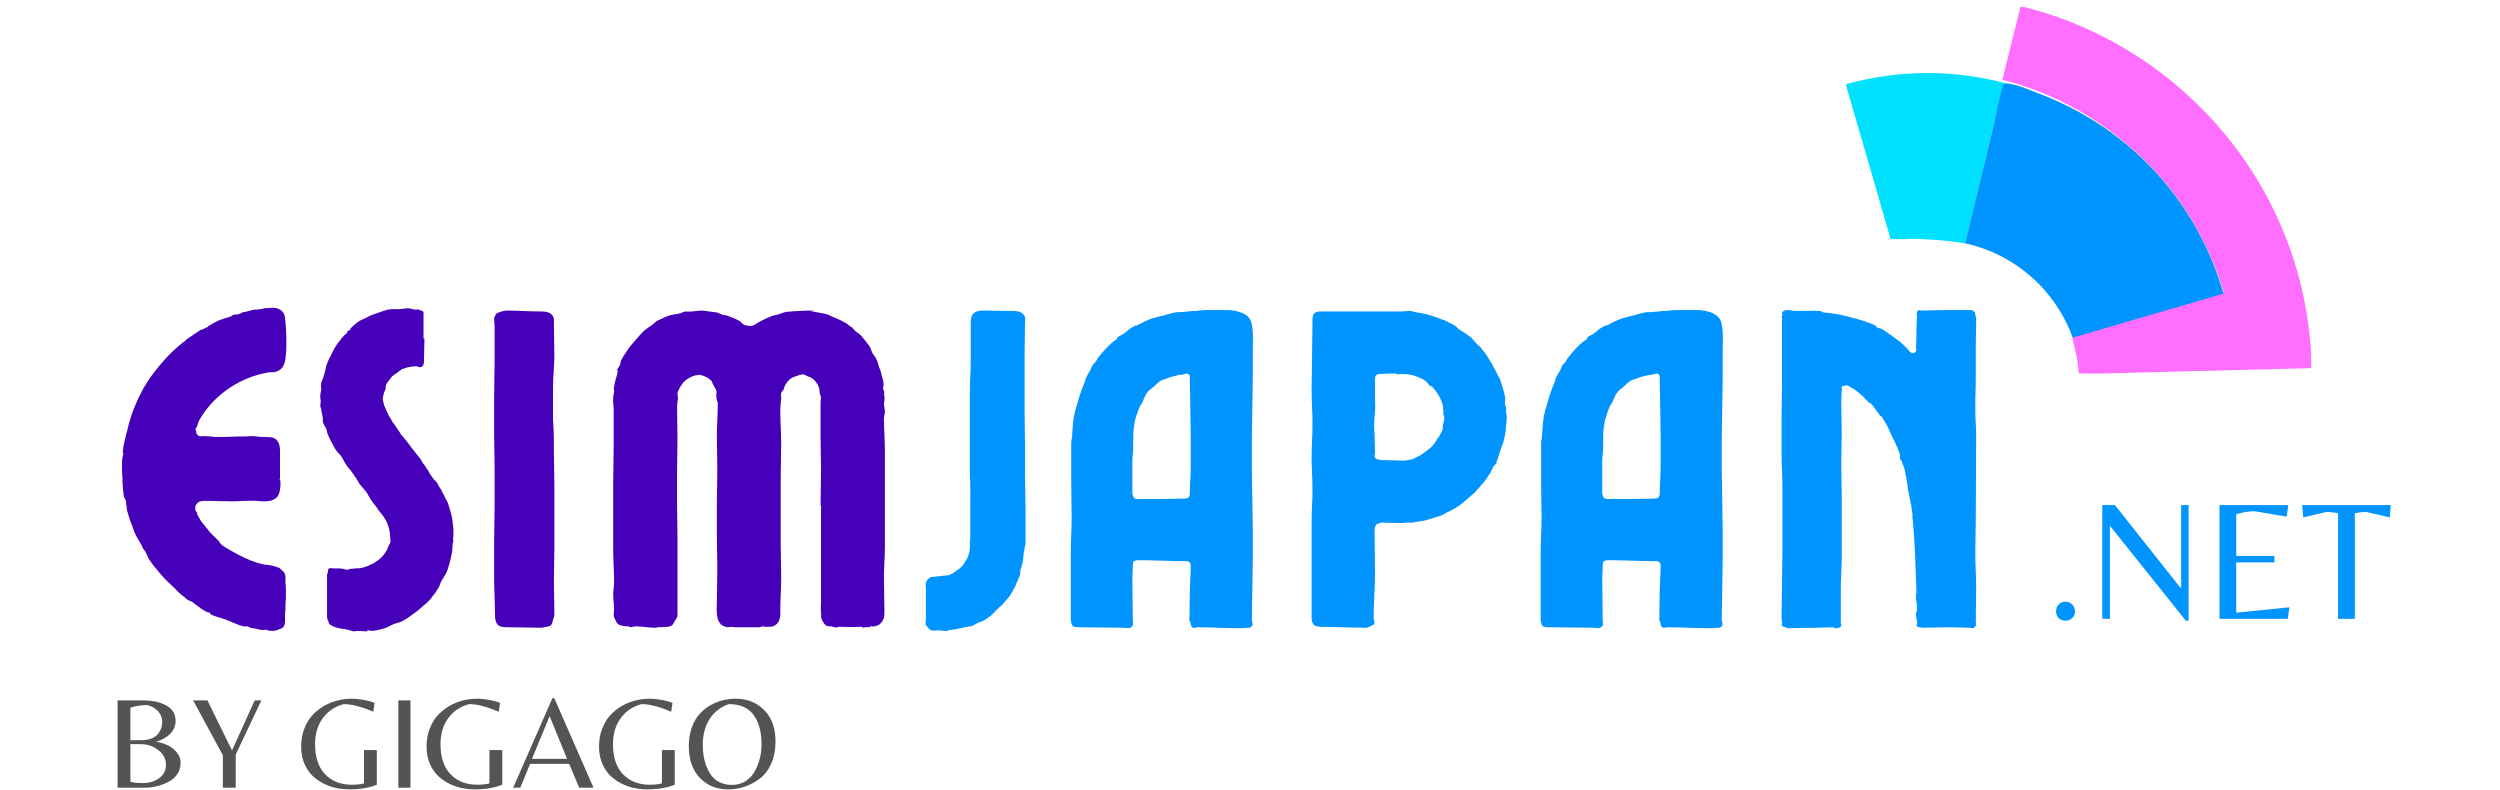
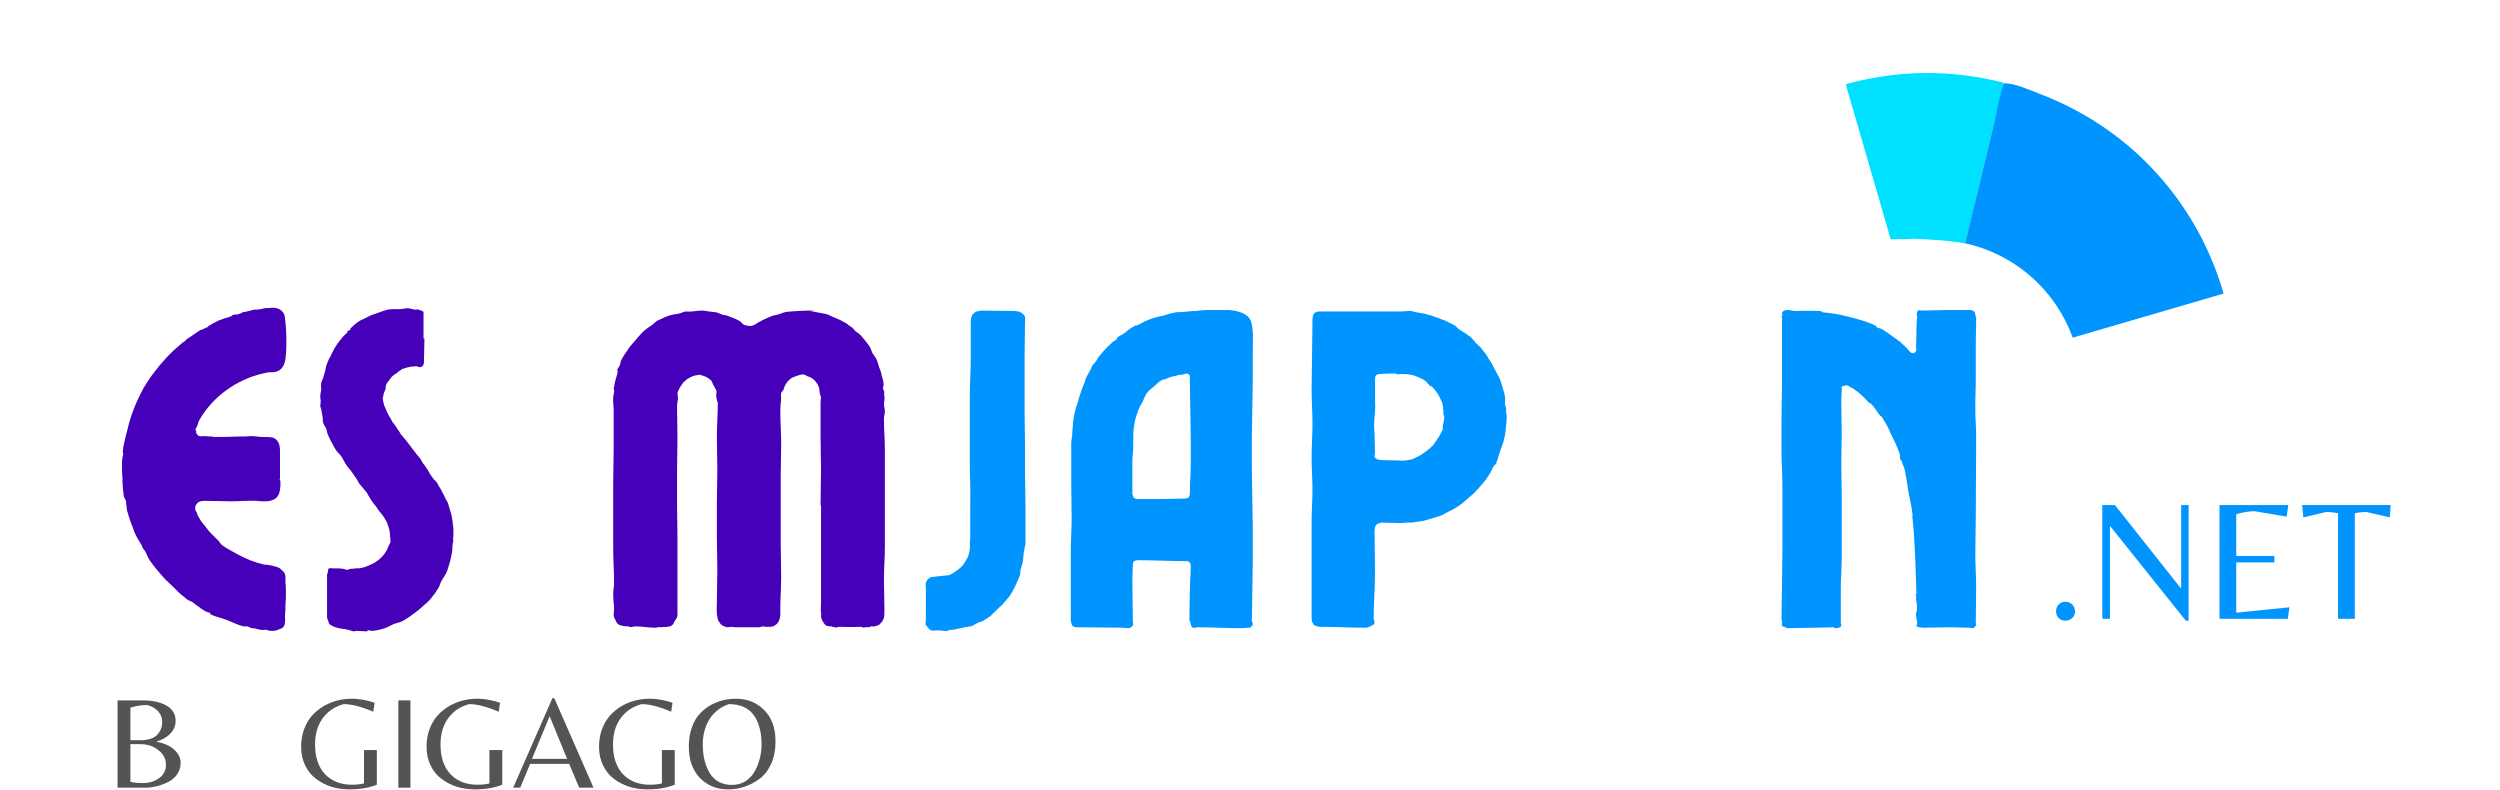
<svg xmlns="http://www.w3.org/2000/svg" width="2003" height="633" viewBox="0 0 2003 633" fill="none">
  <mask id="mask0_125_1301" style="mask-type:luminance" maskUnits="userSpaceOnUse" x="1478" y="57" width="134" height="144">
    <path d="M1478.4 57.274H1611.94V200.459H1478.4V57.274Z" fill="white" />
  </mask>
  <g mask="url(#mask0_125_1301)">
    <mask id="mask1_125_1301" style="mask-type:luminance" maskUnits="userSpaceOnUse" x="1473" y="1" width="387" height="304">
      <path d="M1480.12 1.604L1859.15 10.702L1852.14 304.156L1473.08 295.058L1480.12 1.604Z" fill="white" />
    </mask>
    <g mask="url(#mask1_125_1301)">
      <mask id="mask2_125_1301" style="mask-type:luminance" maskUnits="userSpaceOnUse" x="1473" y="1" width="387" height="304">
        <path d="M1480.12 1.604L1859.15 10.702L1852.14 304.156L1473.08 295.058L1480.12 1.604Z" fill="white" />
      </mask>
      <g mask="url(#mask2_125_1301)">
        <mask id="mask3_125_1301" style="mask-type:luminance" maskUnits="userSpaceOnUse" x="1473" y="1" width="387" height="304">
          <path d="M1480.12 1.604L1859.15 10.702L1852.14 304.156L1473.08 295.058L1480.12 1.604Z" fill="white" />
        </mask>
        <g mask="url(#mask3_125_1301)">
          <path d="M1605.46 66.298L1603.41 74.874L1602.55 78.379L1599.94 89.155L1596.7 102.728L1595.17 109.216L1593.53 115.89L1590.22 129.724L1588.95 134.945C1582.65 161.121 1576.58 186.7 1574.57 194.903H1574.16C1567.3 193.785 1560.82 192.964 1554 192.48C1547.18 191.995 1540.63 191.473 1533.81 191.286C1528.82 191.547 1523.82 191.734 1518.46 191.622C1517.23 191.547 1516.04 191.585 1514.81 191.697C1511.27 179.429 1507.65 167.124 1504.15 154.856C1498.52 135.541 1492.94 116.263 1487.35 97.023C1484.48 87.179 1481.68 77.335 1478.78 67.491C1520.92 55.932 1563.13 55.522 1605.46 66.298Z" fill="#00E0FF" />
        </g>
      </g>
    </g>
  </g>
  <mask id="mask4_125_1301" style="mask-type:luminance" maskUnits="userSpaceOnUse" x="1602" y="0" width="258" height="306">
    <path d="M1602.4 0H1859.93V305.461H1602.4V0Z" fill="white" />
  </mask>
  <g mask="url(#mask4_125_1301)">
    <mask id="mask5_125_1301" style="mask-type:luminance" maskUnits="userSpaceOnUse" x="1473" y="1" width="387" height="304">
      <path d="M1480.12 1.604L1859.15 10.702L1852.14 304.156L1473.08 295.058L1480.12 1.604Z" fill="white" />
    </mask>
    <g mask="url(#mask5_125_1301)">
      <mask id="mask6_125_1301" style="mask-type:luminance" maskUnits="userSpaceOnUse" x="1473" y="1" width="387" height="304">
        <path d="M1480.12 1.604L1859.15 10.702L1852.14 304.156L1473.08 295.058L1480.12 1.604Z" fill="white" />
      </mask>
      <g mask="url(#mask6_125_1301)">
        <mask id="mask7_125_1301" style="mask-type:luminance" maskUnits="userSpaceOnUse" x="1473" y="1" width="387" height="304">
-           <path d="M1480.12 1.604L1859.15 10.702L1852.14 304.156L1473.08 295.058L1480.12 1.604Z" fill="white" />
-         </mask>
+           </mask>
        <g mask="url(#mask7_125_1301)">
          <path d="M1852.1 294.947L1665.48 299.682C1665.18 293.231 1664.25 286.892 1662.65 280.628C1661.98 277.235 1661.19 273.916 1660.41 270.56C1660.41 270.188 1660.22 269.815 1660.08 269.367L1781.35 233.981H1781.65C1778.71 224.174 1775.17 214.554 1771.03 205.195C1769.61 201.876 1768.05 198.595 1766.48 195.314C1759.29 180.771 1750.84 167.087 1741 154.223C1737.98 150.27 1734.82 146.355 1731.54 142.626C1714.77 123.311 1695.55 106.942 1673.86 93.518C1652.14 80.094 1628.96 70.213 1604.3 63.874L1618.91 4.922C1749.83 36.654 1849.46 153.365 1852.1 294.947Z" fill="#FF6EFF" />
        </g>
      </g>
    </g>
  </g>
  <mask id="mask8_125_1301" style="mask-type:luminance" maskUnits="userSpaceOnUse" x="1573" y="57" width="211" height="220">
    <path d="M1573.79 57.274H1783.62V276.824H1573.79V57.274Z" fill="white" />
  </mask>
  <g mask="url(#mask8_125_1301)">
    <mask id="mask9_125_1301" style="mask-type:luminance" maskUnits="userSpaceOnUse" x="1473" y="1" width="387" height="304">
      <path d="M1480.12 1.604L1859.15 10.702L1852.14 304.156L1473.08 295.058L1480.12 1.604Z" fill="white" />
    </mask>
    <g mask="url(#mask9_125_1301)">
      <mask id="mask10_125_1301" style="mask-type:luminance" maskUnits="userSpaceOnUse" x="1473" y="1" width="387" height="304">
        <path d="M1480.12 1.604L1859.15 10.702L1852.14 304.156L1473.08 295.058L1480.12 1.604Z" fill="white" />
      </mask>
      <g mask="url(#mask10_125_1301)">
        <mask id="mask11_125_1301" style="mask-type:luminance" maskUnits="userSpaceOnUse" x="1473" y="1" width="387" height="304">
          <path d="M1480.12 1.604L1859.15 10.702L1852.14 304.156L1473.08 295.058L1480.12 1.604Z" fill="white" />
        </mask>
        <g mask="url(#mask11_125_1301)">
          <path d="M1781.54 235.211L1660.67 270.523C1657.24 261.089 1652.7 252.215 1647.03 243.899C1641.37 235.622 1634.78 228.164 1627.21 221.564C1619.69 214.964 1611.45 209.408 1602.51 204.896C1593.57 200.385 1584.22 197.066 1574.46 194.941L1589.88 131.029L1597.56 99.111C1600.09 88.447 1601.84 77.074 1605.45 66.708C1614.88 66.708 1626.65 72.338 1635.41 75.694C1645.4 79.498 1655.08 83.972 1664.47 89.081C1683.4 99.335 1700.65 111.901 1716.22 126.816C1731.69 141.656 1744.95 158.249 1756.05 176.632C1767.12 195.053 1775.61 214.554 1781.54 235.211Z" fill="#0094FF" />
        </g>
      </g>
    </g>
  </g>
  <path d="M97.737 371.16C97.737 368.625 98.11 366.052 98.855 363.517C97.029 362.808 101.389 346.812 102.097 344.276C104.63 332.68 109.362 321.419 114.802 311.239C117.335 307.249 119.869 302.887 122.775 299.27C128.96 290.917 136.56 282.565 144.534 276.039C145.651 274.958 146.732 274.212 147.812 273.504C148.185 273.131 148.893 272.758 149.265 272.05L160.517 264.406C161.225 264.07 162.678 264.07 163.423 263.324C164.504 262.951 165.584 262.243 166.665 261.87C167.038 261.497 167.038 260.789 167.41 260.789C167.41 260.416 167.783 260.789 168.118 260.789C168.863 260.043 169.944 259.334 171.024 258.962C171.769 258.253 172.85 258.253 173.558 257.507C174.303 257.507 174.675 256.799 175.011 256.799C176.836 256.053 178.662 255.718 180.115 254.972C181.531 254.599 183.357 254.263 184.81 253.518C185.555 253.518 185.89 252.436 186.635 252.436C187.008 252.063 187.716 252.063 188.424 252.063C188.796 251.69 189.541 252.063 189.877 252.063C190.622 251.69 191.33 251.69 192.075 251.355C192.783 251.355 193.528 250.609 194.236 250.274C194.981 249.901 195.689 249.901 196.434 249.901L203.662 248.074C205.115 248.074 206.941 248.074 208.767 247.701C209.847 247.701 210.928 246.992 212.008 246.992C213.834 246.619 215.287 246.992 217.113 246.619C221.099 246.246 225.086 247.365 227.247 250.982C227.992 252.063 227.992 253.518 228.327 254.599C229.072 260.789 229.445 266.941 229.445 273.131C229.445 276.748 229.445 280.402 229.072 283.646C228.7 290.544 227.247 297.107 219.274 298.188H217.82C217.113 298.524 216.367 298.188 215.659 298.188L210.555 299.27C189.541 303.968 169.944 318.137 159.437 337.042C158.692 338.459 158.692 339.913 157.984 341.368L156.531 343.903C156.531 344.649 157.239 345.022 157.239 345.357C157.239 346.103 156.866 346.812 157.611 347.557C157.984 348.266 158.692 349.012 159.437 349.384C160.89 349.72 161.97 349.384 163.423 349.384C164.877 349.384 166.665 349.72 168.118 349.72C168.491 349.72 168.491 349.72 168.491 349.72H169.571C169.944 349.384 170.316 350.093 170.652 350.093C177.544 350.093 184.437 350.093 191.33 349.72C194.981 349.72 198.223 349.72 201.501 349.384C204.407 349.384 207.314 350.093 210.22 350.093H210.928C213.461 350.093 217.113 350.093 219.274 350.801C219.646 351.174 219.646 351.174 220.019 351.174C222.18 352.628 223.633 354.828 224.005 357.364C224.341 358.818 224.341 360.608 224.341 362.062C224.341 364.598 224.341 367.506 224.341 370.079V383.503C224.341 383.838 224.005 384.211 224.005 384.211C224.005 384.584 224.713 384.957 224.713 385.665C224.713 389.655 224.713 396.218 221.099 399.089C218.193 401.289 215.287 401.662 212.008 401.662C209.847 401.662 208.022 401.662 205.861 401.289C199.34 400.916 192.075 401.662 185.555 401.662C178.289 401.662 171.397 401.289 164.504 401.289C163.051 401.289 161.225 401.289 159.772 401.997C158.692 402.37 157.984 403.116 157.611 403.825C156.866 404.533 156.531 405.279 156.531 405.987C156.531 406.733 156.158 407.441 156.531 408.187C156.531 409.269 157.239 410.014 157.984 411.096C157.984 411.431 157.984 411.804 157.984 412.177L160.517 416.54C161.598 418.702 163.759 420.529 165.212 422.692C167.783 426.346 170.652 428.882 173.93 432.126C175.383 433.245 176.091 435.034 177.544 436.489C181.196 439.397 186.635 441.933 190.995 444.468C197.142 447.75 204.035 450.658 210.928 452.112C211.673 452.485 212.753 452.485 213.834 452.485C215.287 452.821 216.74 452.821 217.82 453.194C219.646 453.566 221.099 453.939 222.888 454.648C224.005 455.021 224.713 455.729 225.794 456.811C226.539 457.556 227.247 457.929 227.619 458.638C228.7 460.465 228.7 461.546 228.7 462.627C228.7 463.373 228.7 464.082 228.7 464.827V466.282C229.072 469.19 229.072 472.061 229.072 474.97C229.072 478.251 229.072 481.159 228.7 484.403C228.7 487.312 228.7 490.22 228.327 493.129C228.327 495.329 228.7 498.573 227.992 500.4C227.992 501.108 227.247 501.854 226.911 502.563L225.794 503.308C225.458 503.644 224.341 504.017 224.005 504.017C221.807 505.098 220.019 505.471 218.193 505.471C216.74 505.471 215.287 505.471 214.206 504.763C212.753 504.39 211.3 504.763 209.847 504.763C207.686 504.39 205.488 504.017 203.662 503.308C203.327 503.308 202.582 503.644 202.209 503.308C200.793 503.308 199.676 502.227 198.223 501.854C197.515 501.481 196.434 502.227 195.317 501.854C193.528 501.481 191.33 500.773 189.541 500.027C185.89 498.573 182.276 496.746 178.662 495.664C175.383 494.583 172.105 493.875 169.199 492.42C168.491 492.047 167.783 491.302 168.491 490.593C166.33 492.42 155.413 483.322 153.997 482.241C152.544 481.532 151.091 481.159 149.638 480.078C148.52 478.959 147.104 477.878 145.651 476.797C142.745 474.634 140.212 471.353 137.305 468.817C132.201 464.454 127.134 458.265 122.775 452.821L119.869 448.831C118.416 446.668 117.708 444.133 116.255 441.597C115.509 440.478 114.802 439.77 114.094 438.689L113.721 437.234C111.523 433.58 108.989 429.59 107.536 425.974C106.083 421.238 103.922 416.875 102.842 412.55L101.761 408.896C101.389 407.814 101.761 406.733 101.389 405.652C101.016 404.197 101.016 403.116 101.016 401.662C100.643 400.208 99.563 399.089 99.19 397.635C98.855 395.472 98.855 393.309 98.483 391.109C98.11 388.201 98.11 385.665 98.11 382.757C97.737 379.14 97.737 375.15 97.737 371.16Z" fill="#4600B9" />
  <path d="M326.987 246.992C324.454 246.992 321.92 247.701 319.759 247.701C319.386 247.701 319.386 247.701 319.014 247.701H317.561C317.188 247.701 316.853 247.701 316.48 247.701H315.735C314.282 247.701 312.494 247.701 310.668 248.074C307.762 248.819 304.856 249.901 301.95 250.982C299.416 251.691 296.51 252.809 293.976 254.263C291.443 255.718 288.537 256.426 286.376 258.253C284.55 259.707 282.389 261.497 280.563 263.324L280.936 264.07C279.856 264.779 278.402 265.151 278.03 265.86C278.03 265.86 278.402 266.233 278.402 266.606L277.285 267.314C276.204 268.395 275.496 269.141 274.379 270.223L270.392 275.294C268.939 277.494 267.486 279.656 266.405 282.192C265.697 282.938 265.697 284.019 264.952 285.1C263.872 286.927 262.791 289.09 262.046 291.29C260.966 293.453 260.966 295.988 260.258 298.188L259.177 301.805C258.805 303.632 257.724 305.087 257.352 306.876C256.979 308.704 257.352 310.531 257.352 312.32C256.979 313.439 256.979 314.893 256.606 316.348C256.606 316.348 256.979 316.683 256.606 316.683C256.606 318.137 256.606 319.592 256.979 320.673C256.979 322.5 256.606 323.954 256.606 325.408C256.606 326.117 257.352 327.236 257.352 327.944L258.432 333.761C258.805 335.215 258.432 337.042 258.805 338.459C259.513 340.659 260.966 342.486 261.711 344.276C262.046 345.73 262.046 347.185 262.791 348.266C263.499 350.466 264.617 352.256 265.697 354.456C266.778 355.91 267.486 358.073 268.939 360.273C270.057 362.062 271.845 363.517 273.298 365.344C274.751 367.506 275.832 370.079 277.285 372.242C278.402 374.069 279.856 375.523 281.271 377.313C282.724 379.14 283.842 381.303 285.295 383.13C286.376 384.584 287.084 386.411 288.164 387.865L293.641 394.391C295.429 397.299 296.883 400.208 299.081 403.116C300.534 404.906 301.95 406.36 303.067 408.56C304.856 410.723 307.054 413.258 308.507 415.794C309.96 417.994 310.668 420.157 311.413 422.692C312.121 424.892 312.494 427.055 312.494 429.255C312.494 430.672 312.866 431.79 312.866 433.245V433.953C312.866 435.035 312.121 435.78 311.749 436.489C311.413 437.57 310.668 438.689 310.295 440.143C309.588 441.224 308.842 442.679 307.762 444.133C306.309 445.923 304.856 447.377 303.067 448.831C301.614 449.577 300.161 451.031 298.336 451.739C296.175 452.821 293.641 453.939 291.07 454.648C288.909 455.394 286.748 455.394 284.55 455.394C283.097 455.729 282.017 455.729 280.563 455.729C280.191 455.729 279.11 456.475 278.738 456.475C278.402 456.475 278.03 456.475 278.03 456.475H277.657C276.577 456.475 275.832 455.729 274.751 455.729C274.043 455.729 272.963 455.394 271.845 455.394C271.51 455.394 271.51 455.394 271.137 455.394H269.684C269.311 455.394 268.939 455.394 268.604 455.394H267.858C266.778 455.394 264.244 455.021 263.499 455.394C262.791 456.102 262.791 456.811 262.791 457.929C262.791 458.638 262.046 459.719 262.046 460.465V494.583C262.046 495.664 262.791 496.746 263.164 497.864C263.164 499.319 263.872 500.027 264.952 500.773C265.697 501.108 266.778 501.854 267.858 502.227C269.684 502.936 271.51 503.308 273.298 503.644C275.124 504.017 276.949 504.017 278.03 504.39C279.856 504.763 281.644 505.471 283.097 505.844H283.842C284.178 505.844 284.923 505.471 285.631 505.471L293.976 505.844C293.976 505.844 293.976 505.844 294.349 505.844V505.098H294.722H296.51C297.255 505.471 297.628 505.471 298.336 505.471H298.708C301.242 505.098 303.403 504.763 305.974 504.017C309.215 503.308 312.121 501.481 315.4 500.027C318.306 498.946 321.175 498.573 323.373 497.119C325.199 496.037 326.987 494.956 328.44 493.875L331.346 491.675C332.799 490.593 334.625 489.512 336.078 488.058C337.159 487.312 338.239 486.231 339.32 485.149C341.145 483.695 342.971 482.241 344.759 480.078C345.504 479.332 346.212 478.251 346.958 477.17C348.411 475.715 349.491 473.888 350.572 472.061C352.025 470.271 352.397 468.071 353.478 465.909C354.931 463 357.092 460.465 358.21 457.556C359.29 454.275 360.37 451.031 361.078 447.75L362.196 442.306C362.531 440.479 362.531 438.689 362.531 436.862C362.904 435.407 362.904 433.953 363.277 432.499L362.904 432.126C363.277 430.672 363.277 429.255 363.277 427.801V423.438C363.277 422.357 362.904 421.611 362.904 420.53C362.531 419.448 362.904 418.33 362.531 417.248C362.196 415.086 361.824 412.55 361.078 410.35L358.917 403.116C358.545 401.998 357.837 400.916 357.092 399.835C356.384 398.008 355.303 395.845 354.186 394.018C353.85 392.937 353.105 391.855 352.397 390.737C351.317 389.32 350.944 387.865 349.864 386.411C348.746 384.957 346.958 383.838 346.212 382.049C344.759 380.594 344.051 378.767 342.971 376.94L340.065 372.615C338.612 371.161 337.867 369.333 336.786 367.506C335.333 365.717 333.88 364.262 332.427 362.062C331.346 360.608 329.893 359.154 328.813 357.364C327.36 355.537 326.279 354.083 324.826 352.256L321.175 347.93C320.467 346.476 319.386 345.022 318.306 343.568C317.188 341.741 316.108 339.913 314.655 338.459C313.574 336.669 312.866 334.842 311.749 333.388C311.041 332.307 310.668 331.225 309.96 329.771L307.762 324.663C307.389 322.873 306.681 321.046 306.681 318.883L307.054 317.429C307.054 315.602 308.135 313.775 308.842 311.985C309.215 310.866 308.842 309.785 309.215 308.704C309.588 307.249 310.668 306.168 311.413 305.087L313.947 301.805C315.027 300.724 316.48 299.643 317.933 298.897C319.386 297.443 320.84 296.734 322.293 295.653C324.454 294.907 326.652 294.199 329.185 293.826C330.638 293.826 331.719 293.453 332.799 293.453H333.88C334.625 293.826 335.706 294.199 336.413 294.199H336.786C338.239 293.826 338.984 293.08 339.32 291.999C339.692 291.29 339.692 290.544 339.692 289.836C339.692 283.646 340.065 277.494 340.065 271.304H339.32C339.32 265.86 339.32 260.416 339.32 254.972V252.809C339.32 251.691 339.692 250.609 338.984 249.528C338.612 249.155 337.867 249.155 337.531 248.819C336.413 248.447 335.706 248.074 334.96 248.074C334.96 247.701 334.625 247.701 334.625 247.701C334.253 247.701 334.253 248.074 333.88 248.074C333.545 248.074 333.172 248.074 332.799 248.074H332.427C332.427 248.074 325.907 246.619 326.987 246.992Z" fill="#4600B9" />
-   <path d="M396.278 375.858C396.278 366.424 395.905 356.618 395.905 347.184V318.51C395.905 308.703 396.278 299.269 396.278 289.463V260.788C396.278 259.334 395.905 257.507 395.905 256.053V254.971C396.278 253.517 396.986 252.063 398.066 250.982C399.519 250.273 400.972 249.9 402.053 249.527C403.171 249.154 404.624 248.819 406.039 248.819C414.758 248.819 423.476 249.527 432.157 249.527C433.983 249.527 435.809 249.527 437.97 249.9C440.876 250.609 442.702 252.063 443.782 254.971V258.588C443.782 267.314 444.155 276.039 444.155 284.391C444.155 293.079 443.074 301.805 443.074 310.53V336.296C443.782 345.021 443.782 353.374 443.782 362.062C443.782 370.787 444.155 379.14 444.155 387.865C444.155 396.553 444.155 405.278 444.155 413.631V439.77C444.155 448.122 443.782 456.81 443.782 465.535C443.782 474.261 444.155 482.613 444.155 491.301C444.155 493.128 443.782 494.955 443.074 496.745C442.702 498.199 442.329 499.654 441.621 500.772C440.503 501.854 439.05 501.854 437.97 502.227C436.181 502.227 435.064 502.935 433.611 502.935C425.302 502.935 416.211 502.562 407.865 502.562C406.04 502.562 403.879 502.562 402.053 502.227C398.811 501.481 397.731 499.654 396.986 496.745C396.613 495.664 396.613 494.583 396.613 493.128C396.613 483.322 395.905 473.515 395.905 463.708V434.698C395.905 424.892 396.278 415.085 396.278 405.278V375.858Z" fill="#4600B9" />
  <path d="M657.435 404.906C657.435 395.845 657.807 386.411 657.807 377.313C657.807 368.252 657.435 359.154 657.435 349.72V322.5C657.435 321.046 657.807 319.592 657.807 318.51C657.807 318.137 657.807 317.765 657.435 317.429C657.435 316.348 656.727 315.602 656.727 314.521C656.354 313.066 656.727 311.612 655.982 310.158C655.609 308.704 654.901 307.622 653.821 306.168C652.368 303.968 649.834 302.178 646.928 301.433C645.847 300.724 644.394 299.978 643.277 299.978C641.488 299.978 640.035 300.724 638.582 301.097C636.384 301.805 634.223 302.551 632.77 303.968C630.944 305.422 629.864 307.249 628.783 309.077L627.703 312.321C627.33 313.066 626.25 313.775 625.877 314.893C625.504 316.348 625.877 318.137 625.877 319.592C625.504 322.5 625.169 325.781 625.169 328.69C625.169 337.378 625.877 346.476 625.877 355.537C625.877 364.262 625.504 373.323 625.504 382.049C625.504 391.11 625.504 399.835 625.504 408.896V435.407C625.504 444.468 625.877 453.194 625.877 462.292C625.877 470.98 625.169 480.078 625.169 488.766C625.169 490.966 625.504 493.129 624.797 494.956C624.424 497.119 623.716 498.573 622.263 500.027C621.145 500.773 620.437 501.481 619.357 501.854C617.904 502.227 616.078 502.227 614.252 502.227C613.545 502.227 612.837 502.227 611.719 501.854C610.638 501.854 609.558 502.227 608.477 502.563H607.732C602.665 502.563 597.598 502.563 592.494 502.563H588.507C588.134 502.563 587.799 502.227 587.427 502.563L587.054 502.227C585.974 502.227 584.893 502.563 584.148 502.227C583.813 502.227 583.813 502.563 583.813 502.563C582.359 502.563 580.906 502.227 579.453 501.481C577.628 500.773 576.547 498.946 575.467 497.119C575.094 496.037 574.722 494.956 574.722 493.875C574.349 492.756 574.349 492.048 574.349 490.966C574.014 488.431 574.349 485.522 574.349 482.987C574.349 473.888 574.722 465.163 574.722 456.102C574.722 447.377 574.349 438.689 574.349 429.591V403.116C574.349 394.391 574.722 385.293 574.722 376.605C574.722 367.506 574.349 358.818 574.349 350.093C574.349 341.032 575.094 332.307 575.094 323.246C575.094 321.792 574.014 320.337 574.014 318.51C573.641 317.429 574.014 315.975 574.014 314.521V313.066C573.268 311.239 572.188 309.785 571.48 308.331C570.735 307.249 570.735 305.795 569.654 304.714C569.282 304.341 568.574 303.968 567.829 303.26C566.376 302.178 564.587 301.433 562.389 300.724C561.681 300.724 560.563 299.978 559.483 300.351L558.03 300.724C556.241 300.724 555.124 301.433 553.335 302.178C551.882 302.887 550.057 303.968 548.976 305.087C548.231 305.795 547.523 306.168 547.15 306.877C545.362 309.449 543.536 311.985 542.791 314.893C542.791 316.348 543.164 317.765 543.164 318.883V319.592C542.791 321.792 542.456 323.954 542.456 326.117C542.456 334.842 542.791 343.195 542.791 351.92C542.791 360.608 542.456 369.334 542.456 378.059V403.825C542.456 412.55 542.791 421.238 542.791 429.963C542.791 438.689 542.791 447.041 542.791 455.729V481.868C542.791 483.322 542.791 485.149 542.791 486.976V492.756C542.791 494.583 541.711 496.037 540.63 497.492C539.922 498.946 539.177 500.773 537.724 501.481C536.644 501.854 535.563 502.227 534.445 502.227C533.738 502.563 533.03 502.227 531.912 502.227C531.577 502.563 530.831 502.227 530.459 502.563H530.123C528.298 502.227 526.845 502.563 525.392 502.936H524.684C519.579 502.936 514.512 501.854 509.445 501.854C507.992 501.854 506.912 502.227 505.459 502.563C505.086 502.563 504.713 502.227 504.341 502.227C504.006 502.227 504.006 501.854 504.006 501.854C502.18 501.854 500.727 501.854 499.274 501.481C497.821 501.109 496.368 501.109 495.287 500.027C494.207 499.319 493.834 498.573 493.461 497.492C492.754 496.037 491.673 494.583 491.673 492.756C491.673 490.966 492.008 489.139 492.008 487.312V486.231C491.673 482.987 491.3 479.705 491.3 476.424C491.3 473.18 492.008 469.899 492.008 466.617C492.008 457.929 491.3 448.831 491.3 439.77C491.3 430.672 491.3 421.611 491.3 412.55V385.666C491.3 376.605 491.673 367.506 491.673 358.818V331.561C492.008 327.236 490.928 322.5 491.3 318.137C491.3 316.683 492.008 315.229 492.008 313.775C492.381 312.693 491.673 311.985 491.673 310.866C492.008 309.785 492.381 308.704 492.381 307.995C492.754 305.087 493.834 302.551 494.542 299.643C494.542 298.897 494.914 298.188 494.914 297.816C494.914 297.107 494.542 296.734 494.542 295.989C495.287 294.907 495.995 293.826 496.74 292.372C497.113 291.29 497.113 290.209 497.448 289.09C497.821 288.755 498.193 288.009 498.193 287.636C500.019 284.392 502.18 281.484 504.341 278.202C505.794 276.412 507.247 274.585 508.7 273.131C510.153 271.304 511.606 269.514 513.432 267.687C514.885 266.233 515.965 264.779 517.791 263.697C518.872 262.616 520.325 261.87 521.778 260.789C523.566 259.708 524.684 258.253 526.137 257.172C528.298 256.053 530.459 255.345 532.284 254.263C533.738 253.891 534.818 253.145 536.271 252.809C537.016 252.436 538.097 252.436 539.177 252.064C540.63 251.691 542.083 251.691 543.536 251.355C545.362 250.982 547.523 249.901 549.349 249.528C550.802 249.528 551.882 249.901 553.335 249.528H554.788C557.322 249.155 560.228 248.819 562.762 248.819C566.376 249.155 570.027 249.901 568.201 249.528C570.027 249.901 572.188 249.901 574.014 250.274C575.467 250.609 576.547 251.355 577.628 251.691C579.081 252.436 580.906 252.436 582.359 252.809C583.813 253.518 585.601 253.891 587.054 254.599C588.88 255.345 590.705 256.053 592.494 257.172C593.947 257.88 594.692 259.708 596.48 260.416C597.598 260.789 599.051 260.789 600.132 261.162C601.212 261.162 602.293 261.162 603.038 260.789C604.826 260.416 606.279 258.962 607.732 258.253C610.266 256.799 612.464 255.718 614.998 254.599C616.451 254.263 617.904 253.145 619.729 252.809C620.81 252.436 621.89 252.436 622.971 252.064C624.797 251.691 626.622 250.609 628.411 250.274C630.236 249.528 632.062 249.901 633.85 249.528C641.488 248.819 661.049 248.447 649.089 249.155C651.622 249.528 654.156 250.274 656.727 250.609L660.713 251.355C662.874 251.691 665.073 252.809 667.234 253.891C669.767 254.972 672.673 256.053 675.207 257.508L678.486 259.335C679.939 260.416 681.019 261.497 682.472 262.243L684.633 264.406C685.006 264.406 684.633 264.779 684.633 264.779C686.459 266.233 688.284 267.314 689.738 268.768C691.899 271.304 694.06 273.84 695.885 276.412C697.338 278.202 698.083 280.402 698.791 282.565C699.872 284.392 701.325 285.846 702.07 287.636C703.151 289.463 703.523 291.626 704.231 293.826C705.311 296.361 706.057 298.524 706.392 300.724C707.137 302.887 707.51 304.714 707.845 306.541C708.218 308.331 707.51 309.785 707.51 311.239C707.51 312.321 708.59 313.439 708.59 314.521C708.59 314.893 708.218 315.229 708.218 315.602L708.59 317.765C708.963 317.765 708.218 323.954 708.218 323.581C708.218 325.781 708.963 327.571 708.963 329.771C708.963 331.561 708.218 333.388 708.218 335.588C708.218 343.903 708.963 352.629 708.963 360.981V386.747C708.963 395.099 708.963 403.825 708.963 412.177V437.943C708.963 446.295 708.218 455.021 708.218 463.373C708.218 471.726 708.59 480.414 708.59 488.766C708.59 490.966 708.59 493.129 708.218 494.956C707.51 497.119 706.392 498.573 704.976 500.027C704.231 500.773 703.151 501.109 702.07 501.481C700.617 502.227 698.791 501.854 697.338 501.854C696.966 501.854 696.63 502.563 696.63 502.563H695.885C694.432 502.227 692.979 502.563 691.526 502.936C691.191 502.936 690.818 502.227 690.818 502.227C685.751 502.227 680.647 502.563 675.207 502.227H671.593C671.22 502.227 670.848 502.563 670.512 502.563C670.14 502.563 670.14 502.936 670.14 502.936C669.059 502.563 667.942 502.227 666.861 502.227C666.861 502.227 666.861 501.854 666.526 501.854C665.408 501.854 663.955 501.854 662.502 501.481C661.049 500.773 659.968 499.319 659.26 497.864C658.515 496.41 657.807 495.329 657.807 493.875C657.807 492.756 658.18 491.675 657.807 490.966C657.435 488.058 657.807 485.149 657.807 482.614C657.807 473.888 657.807 465.163 657.807 456.475V430.672C657.807 421.984 657.807 413.631 657.807 404.906H657.435Z" fill="#4600B9" />
  <path d="M753.072 505.098H750.166C749.085 505.098 747.632 505.471 746.552 505.098C745.099 505.098 744.353 503.643 743.273 502.562C742.9 501.854 741.82 501.108 741.447 500.027C741.447 498.945 741.82 497.491 741.82 496.41V472.061C741.82 470.271 741.447 468.817 741.82 466.99C742.192 465.535 742.9 464.454 744.353 463.373C745.099 462.627 745.806 462.291 746.887 462.291C748.005 461.918 748.713 462.291 749.793 461.918C751.246 461.918 752.327 461.546 753.444 461.546C755.605 461.173 758.139 461.173 760.337 460.837C763.243 459.718 765.404 457.929 767.938 456.102C769.763 454.647 771.589 453.193 772.67 451.03C773.75 449.203 774.831 447.749 775.576 445.922C776.284 443.759 777.029 441.597 777.029 439.397C777.364 437.57 777.029 435.78 777.029 434.326C777.364 432.871 777.364 431.417 777.364 429.59V401.289C777.737 391.855 777.029 382.421 777.029 372.95C777.029 363.516 777.029 354.082 777.029 344.648V316.347C777.029 306.876 777.737 297.442 777.737 288.008V259.707C777.737 257.88 777.737 256.426 778.109 254.598C778.482 253.144 778.817 252.063 780.27 250.982C781.015 250.273 781.723 249.527 782.804 249.527C783.922 249.154 785.375 248.819 786.79 248.819C794.801 248.819 802.774 249.154 810.747 249.154C812.573 249.154 814.026 249.154 815.815 249.527C817.268 249.9 818.721 250.609 819.801 251.69C820.546 252.436 821.254 253.517 821.254 254.598C821.627 255.717 821.254 257.171 821.254 258.253C821.254 266.605 820.919 274.585 820.919 282.937C820.919 290.917 820.919 299.269 820.919 307.622V331.933C820.919 340.286 821.254 348.638 821.254 356.618V381.302C821.254 389.655 821.627 397.634 821.627 405.987C821.627 414.339 821.627 422.356 821.627 430.671V435.407C821.627 436.861 820.919 437.942 820.919 439.024C820.919 440.478 820.174 441.932 820.174 443.386C819.801 446.295 819.801 449.203 819.093 451.739C818.721 453.566 818.013 455.02 817.64 456.474C817.268 458.264 817.64 460.091 816.932 461.546L814.734 466.617C814.026 467.735 813.654 469.525 812.908 470.607C811.828 472.806 810.747 474.634 809.667 476.423C808.587 478.251 806.761 480.078 805.308 481.867C804.227 482.986 803.482 483.695 802.774 484.776C801.321 485.857 800.241 486.976 799.123 488.057L795.881 491.301C794.801 492.047 794.056 493.501 792.603 494.21C791.15 495.328 789.361 496.41 787.536 497.491C786.455 498.199 785.002 498.199 783.549 498.945C781.723 500.027 779.898 501.108 777.737 501.854C777.737 501.481 766.485 504.016 764.324 504.389C763.243 504.389 762.126 504.762 760.672 504.762C759.965 504.762 759.592 505.471 758.884 505.471C757.058 505.843 754.897 505.098 753.072 505.098Z" fill="#0094FF" />
  <path d="M1002.99 375.859C1002.99 383.838 1003.36 391.855 1003.36 400.208C1003.36 408.187 1003.73 416.167 1003.73 424.146V448.495C1003.73 456.475 1003.36 464.827 1003.36 472.807C1003.36 480.786 1002.99 488.766 1002.99 497.118C1002.99 497.864 1003.73 498.946 1003.73 500.027C1003.73 501.108 1002.28 502.562 1001.2 502.935H999.744C997.211 503.308 994.305 503.308 991.771 503.308C980.854 503.308 970.348 502.562 959.468 502.562C958.388 502.562 956.935 503.308 955.854 502.935C954.736 502.562 954.028 501.108 954.028 499.654C953.656 498.573 952.948 497.118 952.948 496.037C952.948 488.766 953.283 481.868 953.283 474.634C953.283 467.363 954.028 460.465 954.028 453.193C954.028 452.485 953.656 451.739 953.656 451.366C953.283 450.285 952.203 449.912 951.495 449.577H949.297C936.629 449.577 924.296 448.831 911.964 448.831C911.219 448.831 910.511 448.831 909.766 449.204C908.685 449.204 907.94 449.912 907.94 451.031C907.605 451.739 907.605 452.821 907.605 453.566C907.605 457.183 907.232 460.837 907.232 464.081C907.232 475.342 907.605 486.603 907.605 497.864C907.605 498.573 907.94 499.318 907.94 500.027C907.605 501.854 906.152 502.935 904.326 503.308C902.873 503.308 901.42 502.935 899.967 502.935C888.007 502.935 876.047 502.562 864.05 502.562C862.969 502.562 861.889 502.562 860.808 502.227C859.691 501.854 858.61 501.108 858.61 500.027C858.275 498.946 857.902 497.864 857.902 496.746C857.902 487.685 857.902 478.624 857.902 469.525V442.305C857.902 433.244 858.61 424.146 858.61 415.085C858.61 405.987 858.275 396.926 858.275 387.865C858.275 379.14 858.275 370.079 858.275 360.981V354.455C858.61 352.628 858.61 350.801 858.983 349.011C858.983 347.184 859.355 345.022 859.355 343.195C859.691 338.832 860.063 334.469 861.144 330.479C861.516 327.944 862.597 325.408 863.342 322.873C864.05 319.964 864.795 317.429 865.876 314.52C866.583 311.985 867.701 309.449 868.782 306.876C869.49 305.422 869.49 303.968 870.235 302.551C871.315 300.351 872.396 298.524 873.476 296.734C874.221 295.28 874.594 293.826 875.302 292.744C876.047 291.626 877.128 290.917 877.835 289.836C878.953 288.381 879.289 286.927 880.369 285.846L884.02 281.483C886.181 278.948 888.38 276.748 890.913 274.585C891.994 273.504 893.447 272.758 894.527 272.049C894.9 271.304 895.272 270.222 895.98 269.849C897.433 268.768 898.886 268.395 900.339 267.314C902.5 265.86 904.326 263.697 906.487 262.616L909.766 260.789C910.511 260.789 911.219 260.789 911.591 260.416C912.672 260.043 913.38 259.334 914.498 258.961C916.286 257.88 918.484 256.799 920.645 256.053C922.098 255.345 923.551 254.972 925.004 254.599C927.538 253.89 930.071 253.145 932.27 252.809C935.511 251.69 938.79 250.982 941.696 250.273C943.857 249.901 946.055 250.273 947.844 249.901C949.297 249.901 951.122 249.528 952.575 249.528C954.401 249.155 956.562 249.155 958.388 249.155C960.921 248.819 963.082 248.446 965.653 248.446H984.878C990.318 248.819 1000.82 250.609 1002.65 258.589C1004.44 265.86 1003.73 273.131 1003.73 280.402C1003.73 287.3 1003.73 293.826 1003.73 300.351V302.886C1003.73 310.866 1003.36 319.218 1003.36 327.235C1003.36 335.215 1002.99 343.567 1002.99 351.547V375.859ZM954.028 349.384C954.028 341.74 953.656 334.134 953.656 326.49C953.656 318.883 953.283 311.239 953.283 303.632V302.551C953.283 301.805 953.283 301.097 952.948 300.351C952.203 299.642 951.495 299.27 950.75 299.27C949.669 299.27 948.961 299.978 948.216 299.978C946.763 300.351 945.683 300.351 944.602 300.351C942.404 301.097 940.616 301.432 938.79 301.805C937.337 302.178 935.884 302.886 934.803 303.259C933.723 303.968 932.27 303.968 931.189 304.341C928.283 305.795 926.457 307.995 923.924 310.158C922.098 311.612 920.273 313.066 918.857 314.893C917.404 317.056 916.286 319.964 915.205 322.5C914.125 324.327 913.044 325.781 912.299 327.944C911.219 330.852 910.138 333.761 909.393 336.669C908.685 340.286 908.313 343.567 907.94 347.184C907.94 349.011 908.313 350.801 907.94 352.628V358.445C907.94 362.062 907.232 365.716 907.232 369.333V395.099C907.232 396.218 907.605 396.926 907.94 397.635C907.94 398.753 909.058 399.462 909.766 399.462C910.511 399.835 911.219 399.835 911.964 399.835C924.296 399.835 936.964 399.835 949.297 399.462C950.042 399.462 950.75 399.089 951.495 399.089C952.203 398.753 952.575 398.38 952.948 397.299L953.283 395.845C953.283 387.865 954.028 380.221 954.028 372.615V349.384Z" fill="#0094FF" />
  <path d="M1101.65 459.718C1101.65 471.352 1100.56 483.321 1100.56 494.955C1100.56 496.037 1101.27 497.491 1101.27 498.572V499.318C1100.9 500.399 1099.48 501.108 1098.37 501.481C1097.29 502.226 1096.21 502.562 1094.75 502.935H1094.01C1082.05 502.935 1070.09 502.226 1058.46 502.226C1057.38 502.226 1056.67 502.226 1055.93 501.854C1054.85 501.854 1054.1 501.854 1053.77 501.108C1052.69 500.772 1051.94 500.399 1051.94 499.318C1051.57 498.945 1051.23 498.572 1051.23 497.864C1050.86 496.745 1050.86 495.664 1050.86 494.582V469.189C1050.86 460.837 1050.86 452.112 1050.86 443.759V417.993C1050.86 409.641 1051.57 400.916 1051.57 392.563C1051.57 383.838 1050.86 375.523 1050.86 366.797C1050.86 357.699 1051.57 348.638 1051.57 339.204C1051.57 330.143 1050.86 321.045 1050.86 311.611C1050.86 302.55 1051.23 293.452 1051.23 284.018C1051.23 274.957 1051.57 265.859 1051.57 256.425C1051.57 255.344 1051.57 254.263 1051.94 253.144C1052.32 251.354 1053.4 250.273 1055.22 249.9C1055.93 249.527 1056.67 249.527 1057.38 249.527C1064.65 249.527 1094.01 249.527 1101.27 249.527H1123.4C1124.86 249.527 1126.68 249.154 1128.14 249.154H1131.04C1131.75 249.154 1132.12 249.9 1132.83 249.9C1136.48 250.609 1140.47 250.981 1144.08 252.063C1147.7 253.144 1151.35 254.263 1154.59 255.717C1156.04 256.053 1157.5 256.798 1158.61 257.171C1160.77 258.588 1163.31 259.334 1165.51 260.788C1166.92 261.497 1167.67 262.951 1168.75 263.697C1170.57 264.778 1172.03 265.859 1173.81 266.941L1178.55 270.222C1180 271.676 1181.45 273.839 1182.91 275.293L1186.18 278.201C1186.89 279.283 1187.97 280.737 1189.05 281.856L1190.17 283.31C1191.96 285.845 1193.41 288.754 1195.24 291.289C1196.32 293.825 1197.77 295.988 1198.85 298.188C1199.6 299.978 1200.68 301.432 1201.39 302.886C1202.13 304.713 1202.84 306.54 1203.21 308.33C1204.29 311.238 1205.04 314.52 1205.74 317.428C1206.12 319.591 1205.74 321.791 1205.74 323.954C1206.12 325.408 1206.83 326.489 1206.83 327.943C1206.83 328.316 1206.49 328.316 1206.49 328.316C1206.83 330.479 1207.2 332.679 1207.2 334.842C1207.2 336.296 1206.83 338.123 1206.83 339.577C1206.49 343.903 1206.12 347.93 1205.04 351.919C1204.66 354.082 1203.96 355.909 1203.21 357.699C1202.5 359.899 1201.76 361.726 1201.05 363.889L1199.93 367.879C1199.22 368.96 1199.22 370.079 1198.85 371.16C1198.14 372.241 1197.06 372.95 1196.32 374.068L1194.16 378.767C1192.7 380.594 1191.62 382.756 1190.17 384.583C1189.05 386.411 1187.26 387.865 1186.18 389.319C1185.44 390.4 1184.73 391.109 1183.99 391.855C1183.28 392.563 1182.53 393.309 1181.82 394.39L1176.39 399.088C1173.81 401.288 1171.65 403.451 1168.75 405.278C1166.59 406.732 1164.39 408.187 1161.85 409.268C1159.69 410.349 1157.5 411.431 1155.71 412.549C1152.06 414.004 1148.07 415.085 1144.45 416.166C1141.55 417.248 1138.64 417.62 1135.74 417.993C1134.28 418.329 1132.83 418.329 1131.38 418.702H1126.68C1124.86 419.075 1123.03 419.075 1121.58 419.075C1116.51 419.075 1111.82 418.702 1106.71 418.702C1106 418.702 1105.26 419.448 1104.18 419.448C1103.1 419.783 1102.02 420.902 1101.65 422.356C1101.65 423.437 1101.27 424.146 1101.27 424.892C1101.27 429.254 1101.65 449.203 1101.65 459.718ZM1101.27 333.76C1101.27 335.923 1100.9 338.458 1100.9 340.658C1100.9 343.194 1101.27 345.357 1101.27 347.93C1101.27 352.628 1101.65 357.699 1101.65 362.807L1101.27 365.343C1101.27 366.797 1103.1 368.251 1104.55 368.251C1105.26 368.251 1106 368.624 1107.08 368.624C1111.82 368.624 1116.88 368.96 1121.95 368.96C1123.03 368.96 1124.15 369.333 1125.23 368.96C1127.39 368.96 1129.59 368.251 1131.75 367.879L1136.11 365.716C1137.93 364.97 1139.39 363.889 1140.8 362.807C1142.63 361.726 1143.71 360.607 1145.16 359.526C1146.99 358.072 1148.44 356.618 1149.52 354.828C1150.27 353.709 1150.98 353.001 1151.35 351.919C1152.06 351.174 1152.8 350.092 1153.17 349.384C1154.25 347.184 1155.33 345.73 1156.04 343.567C1156.04 342.821 1155.71 341.74 1156.04 340.658C1156.41 338.831 1157.16 336.669 1157.16 334.469C1157.16 333.387 1156.41 332.306 1156.41 331.56V328.689C1156.04 327.57 1156.41 326.116 1156.04 325.035C1155.71 323.581 1155.33 322.126 1154.59 320.672C1153.88 318.882 1152.8 317.055 1151.72 315.228C1150.6 313.438 1149.15 311.611 1147.36 309.784C1146.99 309.449 1146.28 309.449 1145.54 309.076C1144.08 307.249 1142.63 305.422 1140.8 304.34C1139.02 303.259 1137.19 302.55 1135.36 301.805C1131.38 299.978 1127.02 299.642 1122.32 299.642L1119.79 299.978C1119.04 299.642 1118.71 299.269 1117.96 299.269C1113.98 299.269 1109.99 299.269 1105.63 299.642C1104.92 299.642 1104.18 299.642 1103.81 299.978C1102.73 300.35 1102.35 300.723 1102.02 301.432C1101.65 302.55 1101.65 303.632 1101.65 304.713V319.218C1101.65 322.872 1102.02 326.116 1101.65 329.77C1101.65 331.225 1101.27 332.679 1101.27 333.76Z" fill="#0094FF" />
-   <path d="M1379.47 375.859C1379.47 383.838 1379.85 391.855 1379.85 400.208C1379.85 408.187 1380.22 416.167 1380.22 424.146V448.495C1380.22 456.475 1379.85 464.827 1379.85 472.807C1379.85 480.786 1379.47 488.766 1379.47 497.118C1379.47 497.864 1380.22 498.946 1380.22 500.027C1380.22 501.108 1378.77 502.562 1377.69 502.935H1376.23C1373.7 503.308 1370.79 503.308 1368.26 503.308C1357.34 503.308 1346.84 502.562 1335.96 502.562C1334.88 502.562 1333.42 503.308 1332.34 502.935C1331.23 502.562 1330.52 501.108 1330.52 499.654C1330.15 498.573 1329.44 497.118 1329.44 496.037C1329.44 488.766 1329.77 481.868 1329.77 474.634C1329.77 467.363 1330.52 460.465 1330.52 453.193C1330.52 452.485 1330.15 451.739 1330.15 451.366C1329.77 450.285 1328.69 449.912 1327.98 449.577H1325.79C1313.12 449.577 1300.79 448.831 1288.45 448.831C1287.71 448.831 1287 448.831 1286.25 449.204C1285.17 449.204 1284.43 449.912 1284.43 451.031C1284.09 451.739 1284.09 452.821 1284.09 453.566C1284.09 457.183 1283.72 460.837 1283.72 464.081C1283.72 475.342 1284.09 486.603 1284.09 497.864C1284.09 498.573 1284.43 499.318 1284.43 500.027C1284.09 501.854 1282.64 502.935 1280.82 503.308C1279.36 503.308 1277.91 502.935 1276.46 502.935C1264.5 502.935 1252.54 502.562 1240.54 502.562C1239.46 502.562 1238.38 502.562 1237.3 502.227C1236.18 501.854 1235.1 501.108 1235.1 500.027C1234.76 498.946 1234.39 497.864 1234.39 496.746C1234.39 487.685 1234.39 478.624 1234.39 469.525V442.305C1234.39 433.244 1235.1 424.146 1235.1 415.085C1235.1 405.987 1234.76 396.926 1234.76 387.865C1234.76 379.14 1234.76 370.079 1234.76 360.981V354.455C1235.1 352.628 1235.1 350.801 1235.47 349.011C1235.47 347.184 1235.84 345.022 1235.84 343.195C1236.18 338.832 1236.55 334.469 1237.63 330.479C1238.01 327.944 1239.09 325.408 1239.83 322.873C1240.54 319.964 1241.28 317.429 1242.36 314.52C1243.07 311.985 1244.19 309.449 1245.27 306.876C1245.98 305.422 1245.98 303.968 1246.72 302.551C1247.8 300.351 1248.89 298.524 1249.97 296.734C1250.71 295.28 1251.08 293.826 1251.79 292.744C1252.54 291.626 1253.62 290.917 1254.32 289.836C1255.44 288.381 1255.78 286.927 1256.86 285.846L1260.51 281.483C1262.67 278.948 1264.87 276.748 1267.4 274.585C1268.48 273.504 1269.94 272.758 1271.02 272.049C1271.39 271.304 1271.76 270.222 1272.47 269.849C1273.92 268.768 1275.38 268.395 1276.83 267.314C1278.99 265.86 1280.82 263.697 1282.98 262.616L1286.25 260.789C1287 260.789 1287.71 260.789 1288.08 260.416C1289.16 260.043 1289.87 259.334 1290.99 258.961C1292.78 257.88 1294.97 256.799 1297.13 256.053C1298.59 255.345 1300.04 254.972 1301.49 254.599C1304.03 253.89 1306.56 253.145 1308.76 252.809C1312 251.69 1315.28 250.982 1318.19 250.273C1320.35 249.901 1322.54 250.273 1324.33 249.901C1325.79 249.901 1327.61 249.528 1329.06 249.528C1330.89 249.155 1333.05 249.155 1334.88 249.155C1337.41 248.819 1339.57 248.446 1342.14 248.446H1361.37C1366.81 248.819 1377.31 250.609 1379.14 258.589C1380.93 265.86 1380.22 273.131 1380.22 280.402C1380.22 287.3 1380.22 293.826 1380.22 300.351V302.886C1380.22 310.866 1379.85 319.218 1379.85 327.235C1379.85 335.215 1379.47 343.567 1379.47 351.547V375.859ZM1330.52 349.384C1330.52 341.74 1330.15 334.134 1330.15 326.49C1330.15 318.883 1329.77 311.239 1329.77 303.632V302.551C1329.77 301.805 1329.77 301.097 1329.44 300.351C1328.69 299.642 1327.98 299.27 1327.24 299.27C1326.16 299.27 1325.45 299.978 1324.71 299.978C1323.25 300.351 1322.17 300.351 1321.09 300.351C1318.89 301.097 1317.1 301.432 1315.28 301.805C1313.83 302.178 1312.37 302.886 1311.29 303.259C1310.21 303.968 1308.76 303.968 1307.68 304.341C1304.77 305.795 1302.95 307.995 1300.41 310.158C1298.59 311.612 1296.76 313.066 1295.35 314.893C1293.89 317.056 1292.78 319.964 1291.69 322.5C1290.61 324.327 1289.53 325.781 1288.79 327.944C1287.71 330.852 1286.63 333.761 1285.88 336.669C1285.17 340.286 1284.8 343.567 1284.43 347.184C1284.43 349.011 1284.8 350.801 1284.43 352.628V358.445C1284.43 362.062 1283.72 365.716 1283.72 369.333V395.099C1283.72 396.218 1284.09 396.926 1284.43 397.635C1284.43 398.753 1285.55 399.462 1286.25 399.462C1287 399.835 1287.71 399.835 1288.45 399.835C1300.79 399.835 1313.45 399.835 1325.79 399.462C1326.53 399.462 1327.24 399.089 1327.98 399.089C1328.69 398.753 1329.06 398.38 1329.44 397.299L1329.77 395.845C1329.77 387.865 1330.52 380.221 1330.52 372.615V349.384Z" fill="#0094FF" />
  <path d="M1469.42 502.562C1464.72 502.562 1459.99 502.935 1454.92 502.935C1447.28 502.935 1440.06 503.308 1432.42 503.308C1431.71 503.308 1430.59 502.562 1429.89 502.227C1429.18 502.227 1428.06 502.227 1427.72 501.108C1427.72 500.773 1427.72 500.4 1427.35 500.027L1427.72 499.654C1427.72 499.318 1428.06 498.946 1428.06 498.946C1428.06 498.573 1427.35 498.573 1427.35 498.573L1427.72 498.2C1427.72 497.864 1427.72 497.491 1427.72 497.491L1427.35 496.037C1427.35 486.976 1427.72 478.251 1427.72 469.19C1427.72 460.465 1428.06 451.366 1428.06 442.678C1428.06 433.58 1428.06 424.892 1428.06 415.794V389.319C1428.06 380.221 1427.35 371.496 1427.35 362.435V335.923C1427.35 326.862 1427.72 318.137 1427.72 309.076C1427.72 300.351 1427.72 291.29 1427.72 282.565V255.717C1427.72 255.345 1428.06 254.972 1427.72 254.599C1427.72 254.263 1427.35 253.89 1427.35 253.517C1427.35 253.145 1428.06 252.809 1428.06 252.809C1428.06 252.063 1427.72 251.355 1427.72 250.609C1428.06 249.901 1428.8 249.155 1429.51 248.819C1430.26 248.819 1430.59 248.446 1430.97 248.446H1433.16C1434.62 248.446 1436.41 249.155 1437.86 249.155C1444.38 249.155 1452.02 248.819 1458.54 249.155C1459.62 249.528 1459.99 250.273 1460.73 250.273C1468.34 250.982 1475.23 252.063 1482.87 254.263C1489.01 255.717 1494.83 257.507 1500.97 260.043C1501.72 260.416 1502.8 260.789 1503.17 261.497L1504.25 262.616C1504.63 262.951 1505.33 262.951 1506.08 262.951C1508.24 263.697 1511.15 265.86 1513.31 267.314L1519.86 272.049C1520.94 272.758 1521.65 273.504 1522.77 274.212L1523.85 275.293C1525.64 276.748 1527.46 278.575 1529.29 280.737C1530 281.483 1530 281.856 1530.74 282.192C1531.45 282.937 1532.2 282.937 1532.9 282.937C1533.65 282.937 1534.73 282.565 1535.44 280.402C1535.44 280.029 1535.1 279.283 1535.1 278.575C1535.44 273.504 1535.44 268.395 1535.44 263.324C1535.44 260.416 1535.81 257.88 1535.81 254.972C1535.81 254.599 1536.18 254.263 1536.18 253.89V253.517H1535.81V252.436C1535.81 252.063 1535.44 251.355 1535.81 250.609C1535.81 249.901 1536.52 248.819 1537.26 248.446C1537.97 248.446 1538.34 248.819 1539.09 248.819C1545.24 248.819 1551.76 248.446 1558.31 248.446H1579.33C1580.07 248.446 1580.78 249.155 1581.53 249.528C1581.9 249.901 1582.23 249.901 1582.23 250.273C1582.61 250.982 1582.61 251.69 1582.61 252.436C1582.61 253.145 1583.31 253.89 1583.31 254.599C1583.31 266.605 1582.98 266.605 1582.98 278.575V302.551C1582.98 314.52 1582.61 314.52 1582.61 326.49C1582.61 338.832 1583.31 338.832 1583.31 350.801C1583.31 372.615 1582.98 394.391 1582.98 416.167C1582.98 425.228 1582.61 434.326 1582.61 443.387C1582.61 452.485 1583.31 461.919 1583.31 470.98C1583.31 480.078 1582.98 489.139 1582.98 498.2C1582.98 498.946 1583.31 500.027 1583.31 500.4C1582.98 501.854 1581.9 502.935 1580.45 503.308L1577.87 502.935C1572.81 502.935 1567.74 502.562 1562.67 502.562C1555.41 502.562 1547.77 502.935 1540.17 502.935C1539.42 502.935 1538.72 502.562 1537.97 502.562C1536.89 502.562 1535.81 502.227 1535.44 501.108C1535.44 500.773 1536.18 500.027 1536.18 499.654C1535.81 496.746 1535.1 494.21 1535.1 491.302C1535.1 490.593 1535.81 489.847 1535.81 489.139V484.776C1535.81 482.986 1535.1 481.159 1535.1 479.705C1535.1 478.959 1535.1 478.624 1535.1 478.251L1535.44 477.878L1535.1 477.505H1534.73C1535.1 476.797 1535.44 475.715 1535.44 474.969C1534.73 454.648 1534.36 434.326 1532.2 414.004C1532.2 413.258 1532.53 412.177 1532.2 411.431C1531.45 404.533 1529.66 398.008 1528.54 391.109V390.736C1527.84 386.038 1527.09 380.967 1526.01 376.231C1525.3 373.696 1524.19 371.496 1523.48 369.333C1523.48 368.252 1522.77 368.625 1522.4 367.879C1522.02 366.052 1522.4 364.598 1522.02 363.516C1519.86 357.364 1516.96 351.547 1514.05 345.73C1514.05 345.022 1514.05 345.022 1513.68 344.649C1512.97 343.195 1512.23 341.74 1511.52 340.286L1508.24 334.842C1508.24 334.469 1507.87 334.134 1507.53 333.761C1507.53 333.761 1507.16 333.761 1506.79 333.388L1506.08 332.679C1503.88 330.144 1502.09 326.49 1499.52 323.954C1499.19 323.246 1498.07 323.246 1497.36 322.5L1496.28 321.418C1494.83 319.964 1493.37 318.137 1491.17 316.347C1489.39 314.52 1487.19 313.066 1484.65 311.239C1483.57 310.866 1482.49 310.158 1481.41 309.449C1481.04 309.449 1481.04 309.076 1480.67 309.076C1480.3 308.703 1479.21 308.703 1478.51 308.703V309.076C1477.39 309.076 1475.97 309.076 1475.6 310.158C1475.23 310.53 1475.97 311.612 1475.6 312.693C1475.6 315.229 1475.23 317.764 1475.23 320.673V322.127C1475.23 330.479 1475.6 338.832 1475.6 347.184C1475.6 355.164 1475.23 363.516 1475.23 371.869C1475.23 380.221 1475.6 388.574 1475.6 396.926C1475.6 404.906 1475.6 413.258 1475.6 421.611V446.668C1475.6 454.648 1474.86 463 1474.86 471.353V499.318C1474.86 500.027 1475.6 500.773 1475.23 501.108C1474.86 502.227 1474.15 502.935 1473.07 502.935C1471.95 503.308 1470.5 503.308 1469.42 503.308V502.562Z" fill="#0094FF" />
  <path d="M94.193 631.105V561.153H114.164C122.212 561.153 128.62 562.57 133.389 565.329C138.233 568.014 140.692 572.115 140.692 577.559C140.692 581.437 139.276 584.831 136.519 587.702C133.836 590.61 130.036 592.773 125.192 594.264C131.638 595.458 136.519 597.658 139.797 600.827C143.076 603.922 144.715 607.352 144.715 611.118C144.715 614.81 143.709 617.979 141.735 620.664C139.835 623.274 137.45 625.251 134.581 626.63C128.508 629.613 122.361 631.105 116.101 631.105H94.193ZM104.477 593.071H112.077C118.411 593.071 122.994 591.692 125.788 588.895C128.545 586.024 129.961 582.444 129.961 578.156C129.961 575.285 128.955 572.637 126.981 570.251C125.08 567.865 122.137 566.075 118.188 564.882C113.419 564.882 108.836 565.59 104.477 566.97V593.071ZM104.477 596.203V626.332C106.638 627.04 110.065 627.376 114.76 627.376C119.529 627.376 123.739 626.108 127.428 623.498C131.079 620.925 132.942 617.308 132.942 612.61C132.942 607.949 130.893 604.071 126.832 600.976C122.845 597.807 118.039 596.203 112.375 596.203H104.477Z" fill="#545454" />
-   <path d="M188.857 631.105H178.574V605.152L154.729 561.153H166.204L185.876 601.274L204.058 561.153H209.424L188.857 604.556V631.105Z" fill="#545454" />
  <path d="M291.634 600.976H301.917V628.718C295.844 631.179 288.541 632.447 280.009 632.447C269.651 632.447 260.784 629.688 253.332 624.095C249.644 621.41 246.7 617.83 244.539 613.356C242.341 608.881 241.261 603.922 241.261 598.441C241.261 592.997 242.08 588.112 243.794 583.824C245.471 579.461 247.669 575.844 250.352 572.936C253.034 570.065 256.164 567.566 259.741 565.478C266.485 561.712 273.899 559.811 281.947 559.811C285.002 559.811 288.355 560.183 291.932 560.855C295.509 561.563 298.229 562.309 300.129 563.092L299.085 570.251C289.622 566.187 281.723 564.136 275.389 564.136C268.31 566.038 262.721 569.804 258.549 575.471C254.45 581.139 252.438 588.112 252.438 596.353C252.438 606.719 255.121 614.698 260.486 620.366C265.926 625.959 273.079 628.718 281.947 628.718C285.523 628.718 288.728 628.383 291.634 627.674V600.976Z" fill="#545454" />
  <path d="M328.845 561.153V631.105H319.158V561.153H328.845Z" fill="#545454" />
  <path d="M392.133 600.976H402.416V628.718C396.343 631.179 389.04 632.447 380.508 632.447C370.151 632.447 361.283 629.688 353.831 624.095C350.143 621.41 347.199 617.83 345.038 613.356C342.84 608.881 341.76 603.922 341.76 598.441C341.76 592.997 342.579 588.112 344.293 583.824C345.97 579.461 348.168 575.844 350.851 572.936C353.533 570.065 356.663 567.566 360.24 565.478C366.984 561.712 374.398 559.811 382.446 559.811C385.501 559.811 388.854 560.183 392.431 560.855C396.008 561.563 398.728 562.309 400.628 563.092L399.584 570.251C390.121 566.187 382.222 564.136 375.888 564.136C368.809 566.038 363.22 569.804 359.048 575.471C354.949 581.139 352.937 588.112 352.937 596.353C352.937 606.719 355.62 614.698 360.985 620.366C366.425 625.959 373.578 628.718 382.446 628.718C386.022 628.718 389.227 628.383 392.133 627.674V600.976Z" fill="#545454" />
  <path d="M411.158 631.105L442.604 559.363H444.094L475.54 631.105H464.065L456.017 612.014H424.72L416.821 631.105H411.158ZM426.211 607.987H454.378L440.369 573.831L426.211 607.987Z" fill="#545454" />
  <path d="M530.319 600.976H540.602V628.718C534.529 631.179 527.226 632.447 518.694 632.447C508.337 632.447 499.469 629.688 492.017 624.095C488.329 621.41 485.386 617.83 483.225 613.356C481.026 608.881 479.946 603.922 479.946 598.441C479.946 592.997 480.765 588.112 482.479 583.824C484.156 579.461 486.354 575.844 489.037 572.936C491.719 570.065 494.849 567.566 498.426 565.478C505.17 561.712 512.584 559.811 520.632 559.811C523.687 559.811 527.04 560.183 530.617 560.855C534.194 561.563 536.914 562.309 538.814 563.092L537.771 570.251C528.307 566.187 520.408 564.136 514.074 564.136C506.995 566.038 501.407 569.804 497.234 575.471C493.135 581.139 491.123 588.112 491.123 596.353C491.123 606.719 493.806 614.698 499.171 620.366C504.611 625.959 511.764 628.718 520.632 628.718C524.209 628.718 527.413 628.383 530.319 627.674V600.976Z" fill="#545454" />
  <path d="M589.583 559.811C598.711 559.811 606.274 562.868 612.236 568.909C618.272 574.875 621.327 583.227 621.327 593.966C621.327 600.939 620.134 607.017 617.75 612.163C615.365 617.346 612.236 621.335 608.361 624.095C600.797 629.688 592.452 632.447 583.323 632.447C574.27 632.447 566.781 629.427 560.819 623.349C554.858 617.196 551.877 608.732 551.877 597.993C551.877 592.437 552.66 587.403 554.262 582.929C555.827 578.454 557.913 574.838 560.521 572.041C563.092 569.17 566.073 566.783 569.463 564.882C575.611 561.526 582.317 559.811 589.583 559.811ZM568.42 619.024C570.208 622.118 572.63 624.542 575.723 626.332C578.89 628.047 582.466 628.867 586.453 628.867C590.514 628.867 594.128 627.898 597.332 625.884C600.499 623.796 602.996 621.112 604.784 617.83C608.361 611.193 610.149 604.034 610.149 596.353C610.149 587.031 608.249 579.498 604.486 573.831C600.313 567.38 593.458 564.136 583.919 564.136C577.064 566.522 571.848 570.661 568.271 576.515C564.769 582.407 563.055 589.007 563.055 596.353C563.055 605.413 564.843 612.983 568.42 619.024Z" fill="#545454" />
  <path d="M1649.39 495.212C1647.98 493.72 1647.31 491.93 1647.31 489.842C1647.31 487.68 1647.98 485.815 1649.39 484.324C1650.88 482.832 1652.67 482.086 1654.76 482.086C1656.92 482.086 1658.78 482.832 1660.27 484.324C1661.76 485.815 1662.51 487.68 1662.51 489.842C1662.51 491.93 1661.76 493.72 1660.27 495.212C1658.78 496.591 1656.92 497.3 1654.76 497.3C1652.67 497.3 1650.88 496.591 1649.39 495.212Z" fill="#0094FF" />
  <path d="M1753.51 497.3H1751.27L1690.92 421.83H1690.47V495.809H1684.36V404.677H1694.49L1746.95 470.9H1747.55V404.677H1753.51V497.3Z" fill="#0094FF" />
  <path d="M1778.26 495.809V404.677H1833.4L1832.06 413.925L1806.43 409.599C1801.95 409.599 1797.04 410.42 1791.67 411.986V445.395H1822.22V450.616H1791.67V490.887L1834.3 486.561L1832.95 495.809H1778.26Z" fill="#0094FF" />
  <path d="M1886.67 495.809H1873.26V411.24C1870.17 410.569 1867.04 410.196 1863.87 410.196L1845.39 414.521L1844.49 404.677H1915.43L1914.69 414.521L1895.91 410.196C1892.82 410.196 1889.73 410.569 1886.67 411.24V495.809Z" fill="#0094FF" />
</svg>